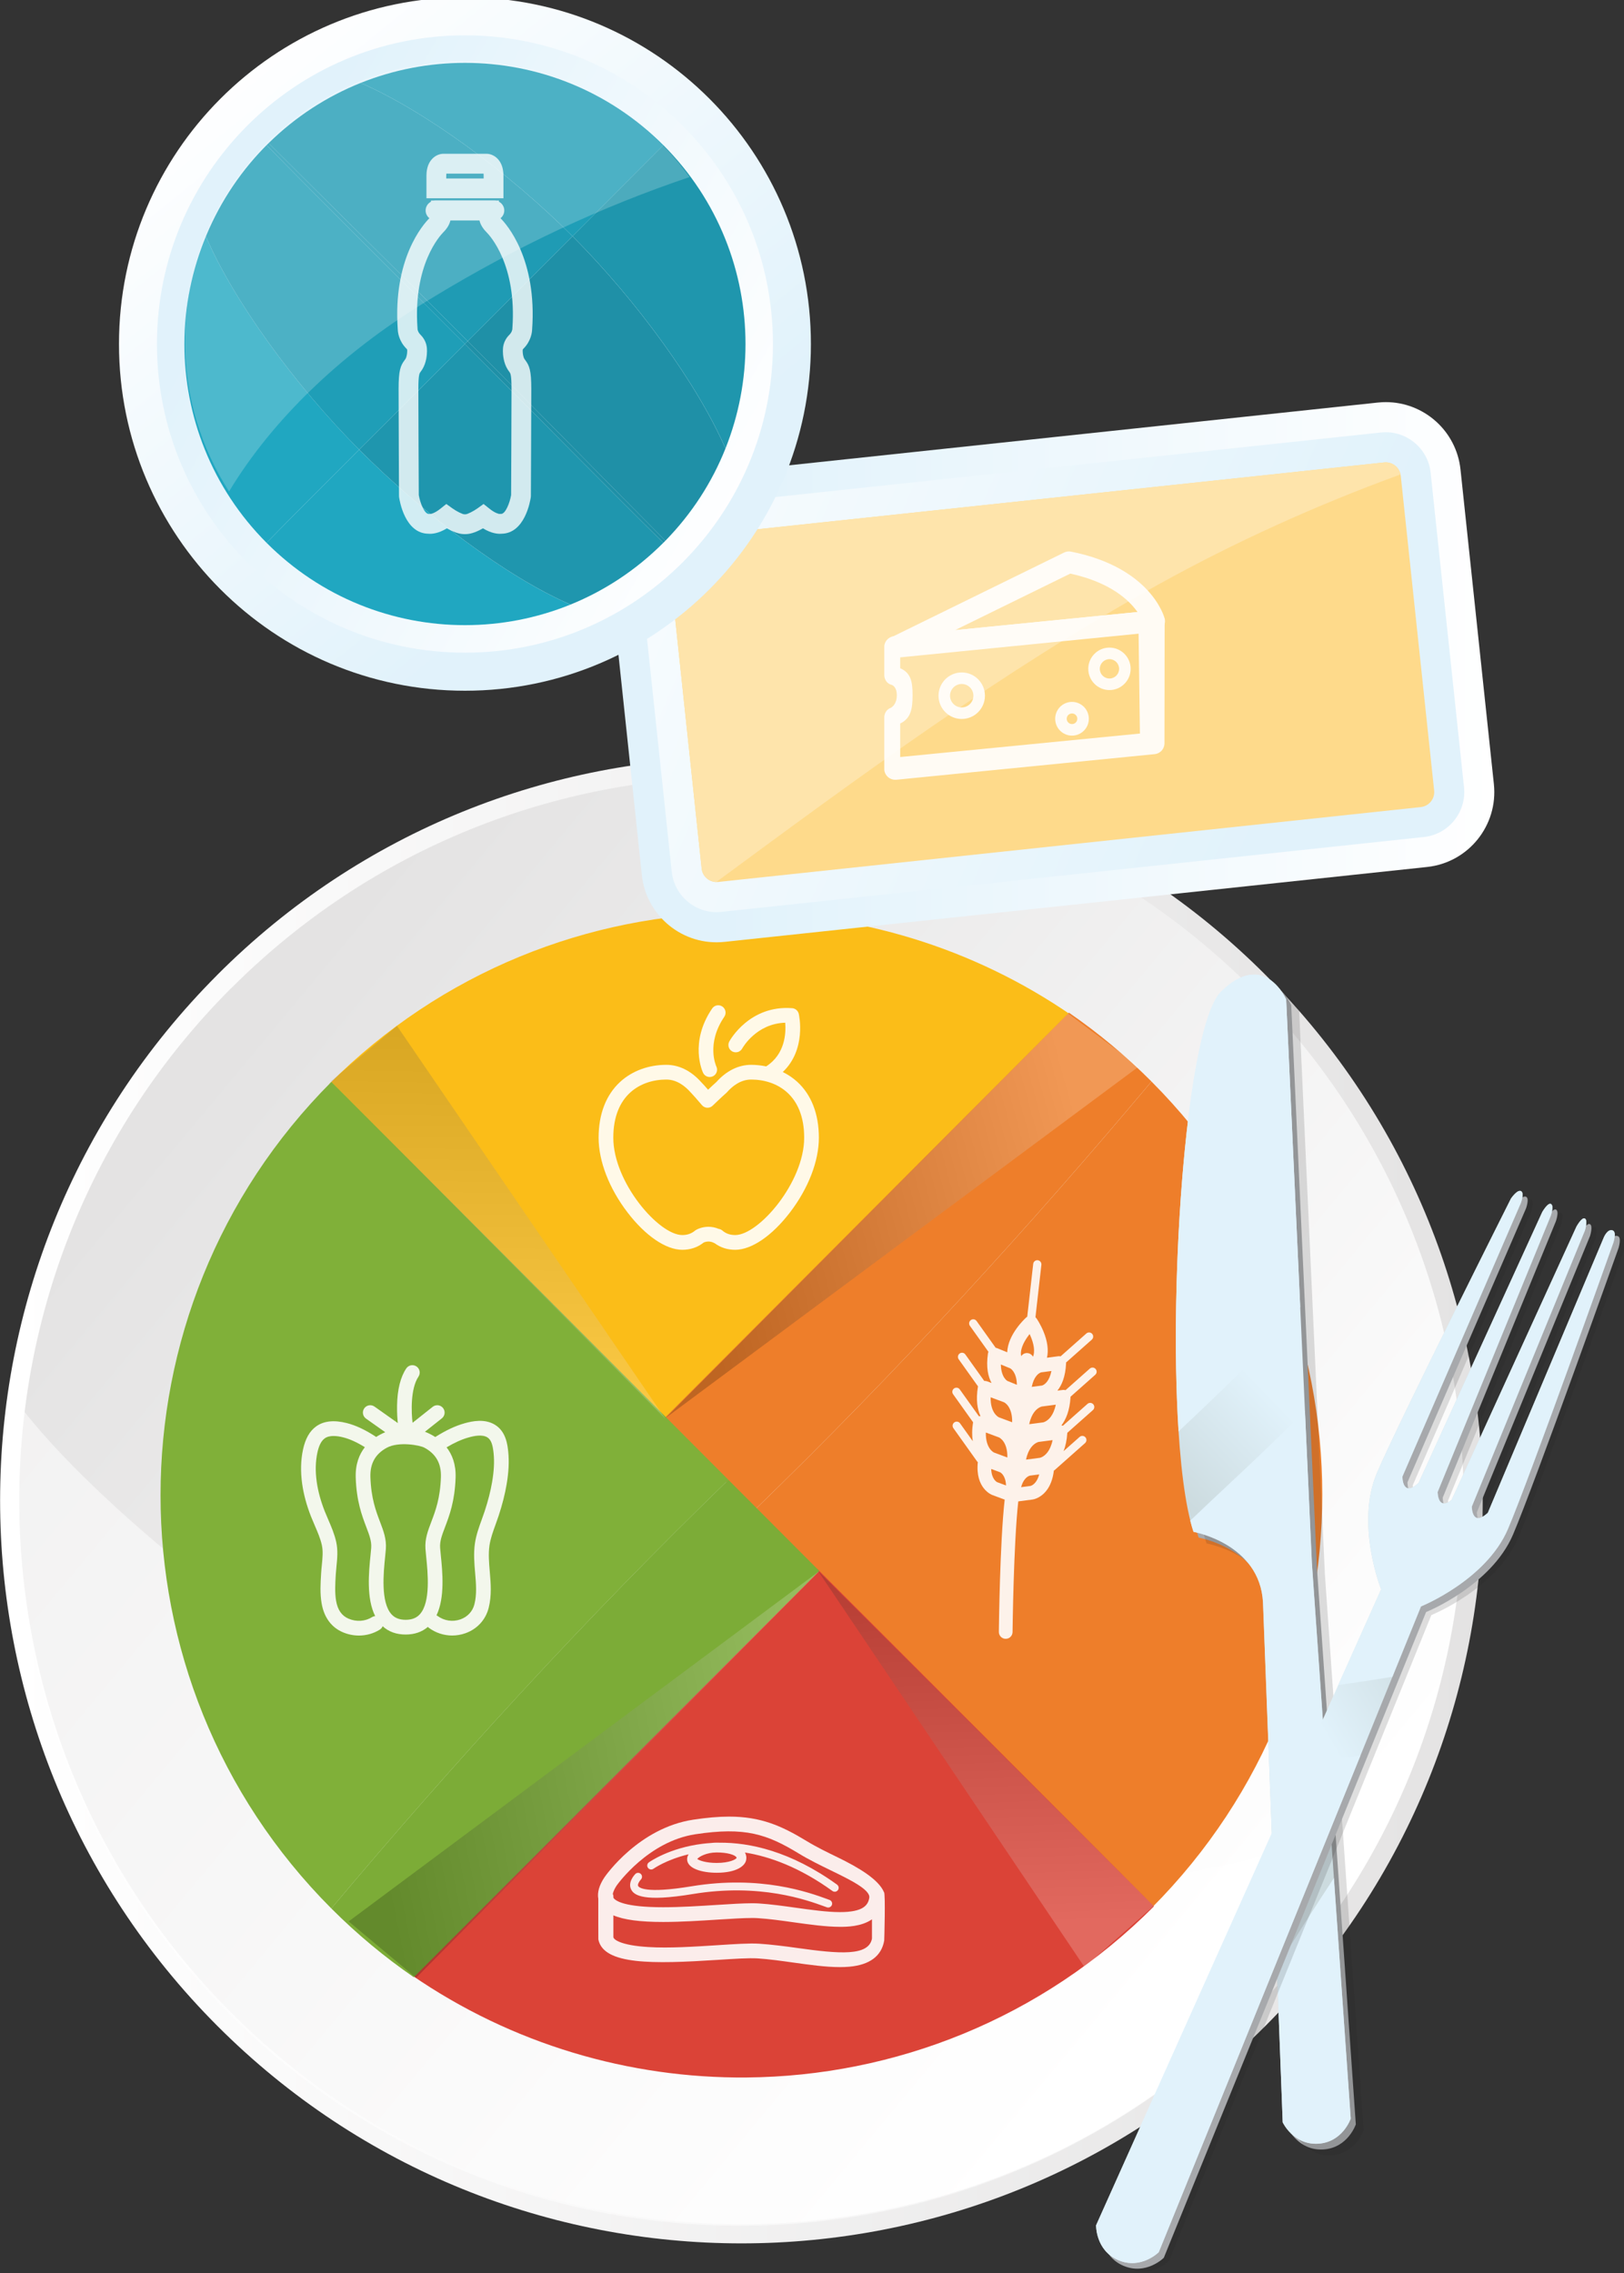
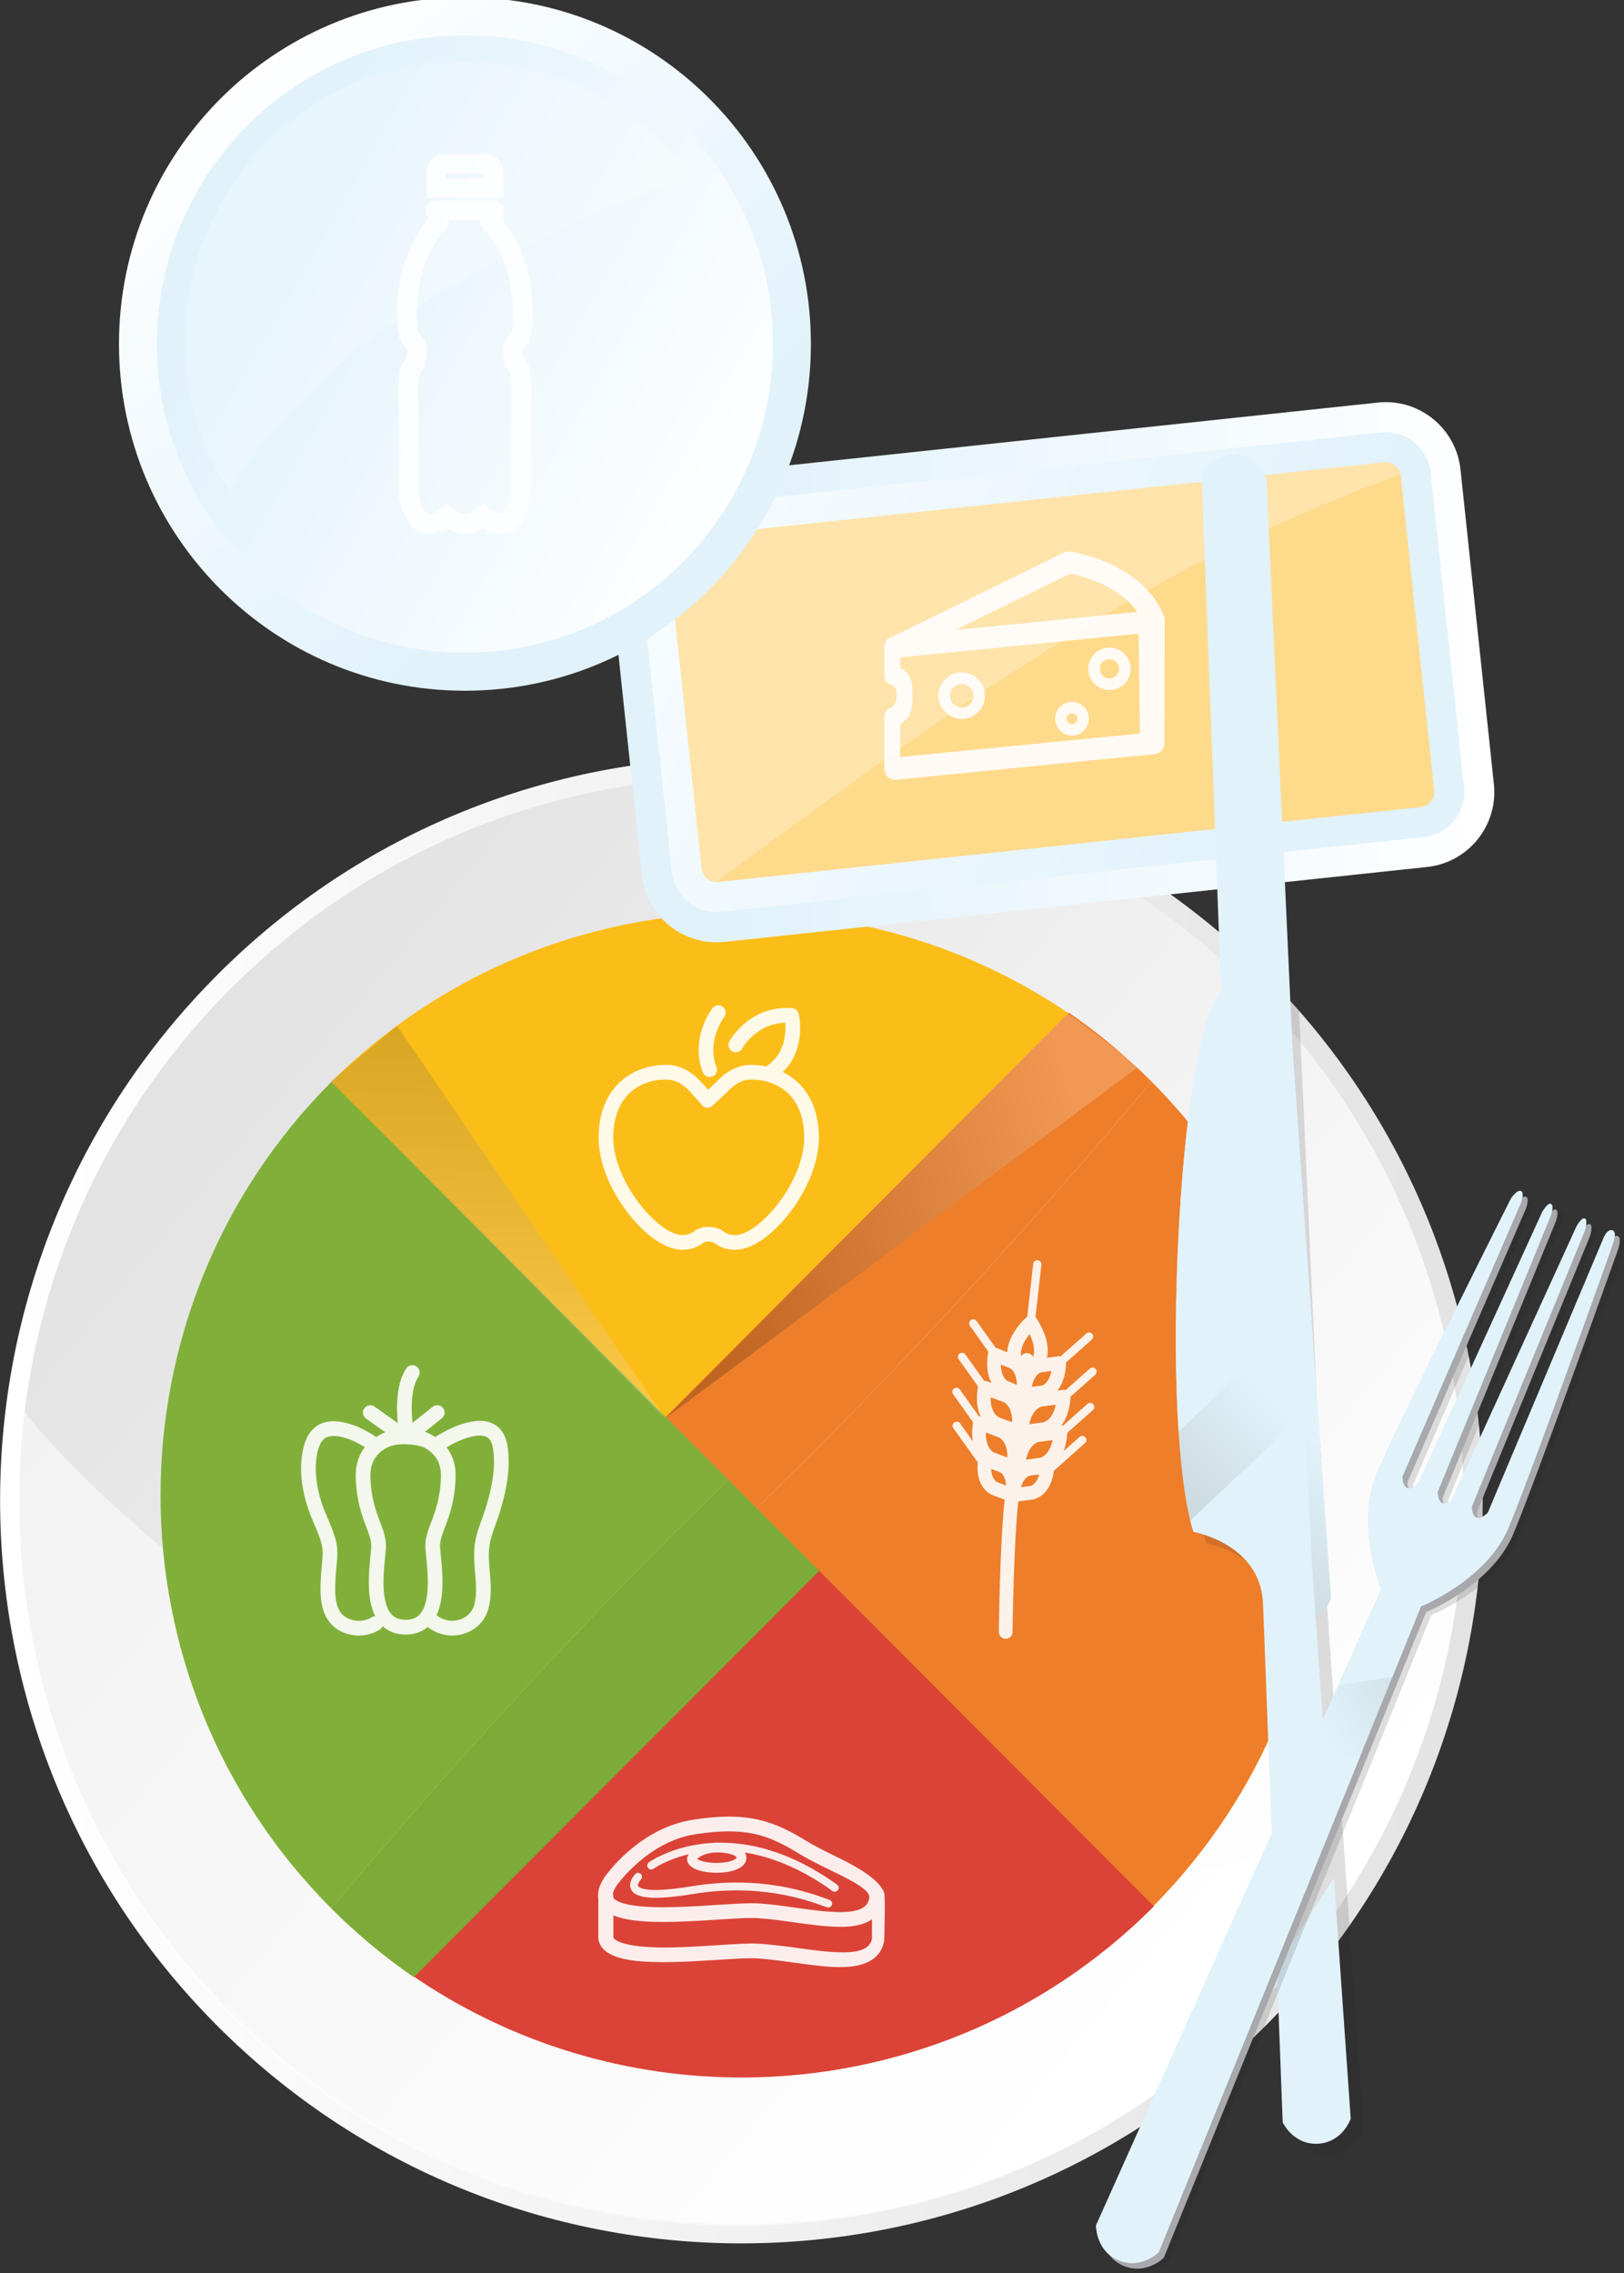
<svg xmlns="http://www.w3.org/2000/svg" width="609.27mm" height="852.51mm" version="1.1" viewBox="0 0 609.27 852.51">
  <rect x="0" y="0" width="609.27" height="852.51" fill="#333333" stroke="none" />
  <defs>
    <linearGradient id="linearGradient886" x2="1" gradientTransform="matrix(1575.7 0 0 -1575.7 162.68 3055.1)" gradientUnits="userSpaceOnUse">
      <stop stop-color="#fff" offset="0" />
      <stop stop-color="#e4e3e3" offset="1" />
    </linearGradient>
    <linearGradient id="linearGradient906" x2="1" gradientTransform="matrix(-1128.1 943.84 943.84 1128.1 1511.2 2586)" gradientUnits="userSpaceOnUse">
      <stop stop-color="#fff" offset="0" />
      <stop stop-color="#e4e3e3" offset="1" />
    </linearGradient>
    <clipPath id="clipPath916">
      <path d="m0 6877.2h3401.6v-6877.2h-3401.6z" />
    </clipPath>
    <clipPath id="clipPath924">
      <path d="m181.42 3150.4h1457.9v-865.98h-1457.9z" />
    </clipPath>
    <clipPath id="clipPath940">
      <path d="m945.33 3679.3c-156.82-1.359-313.22-61.964-432.88-181.85 119.32-119.55 238.64-239.11 357.96-358.66 143.63 143.91 287.28 287.83 430.91 431.74-105.29 72.515-227.99 108.78-350.67 108.79-1.785 0-3.549-0.01-5.334-0.022" />
    </clipPath>
    <clipPath id="clipPath956">
      <path d="m867.77 3141.5c172.86-173.2 345.72-346.39 518.6-519.59 121.05 121.28 181.55 280.26 181.53 439.21-0.019 158.9-60.534 317.8-181.53 439.03-27.434 27.492-56.829 51.833-87.688 73.086-143.63-143.92-287.28-287.83-430.91-431.74" />
    </clipPath>
    <clipPath id="clipPath974-5">
      <path d="m600.13 2550.7c106.77-73.544 231.42-109.81 355.82-108.77 156.88 1.317 313.36 61.928 433.06 181.86-119.33 119.54-238.64 239.1-357.97 358.65-143.64-143.91-287.27-287.82-430.91-431.74" />
    </clipPath>
    <clipPath id="clipPath990-5">
      <path d="m333.2 3060.6c0-158.93 60.514-317.87 181.54-439.13 27.429-27.479 56.824-51.829 87.683-73.096 143.64 143.92 287.27 287.84 430.91 431.75-172.86 173.2-345.73 346.4-518.59 519.6-121.03-121.26-181.54-280.19-181.54-439.12" />
    </clipPath>
    <clipPath id="clipPath1008">
      <path d="m0 6877.2h3401.6v-6877.2h-3401.6z" />
    </clipPath>
    <clipPath id="clipPath1016">
      <path d="m869.91 3572.3h503.07v-429.71h-503.07z" />
    </clipPath>
    <linearGradient id="linearGradient1026" x2="1" gradientTransform="matrix(421.98 115.26 115.26 -421.98 897.97 3306.7)" gradientUnits="userSpaceOnUse">
      <stop offset="0" />
      <stop stop-color="#fff" offset="1" />
    </linearGradient>
    <clipPath id="clipPath1048">
      <path d="m533.12 2980.5h500.92v-432.74h-500.92z" />
    </clipPath>
    <linearGradient id="linearGradient1058" x2="1" gradientTransform="matrix(485.8 100.34 100.34 -485.8 559.88 2710.5)" gradientUnits="userSpaceOnUse">
      <stop offset="0" />
      <stop stop-color="#fff" offset="1" />
    </linearGradient>
    <clipPath id="clipPath1080">
      <path d="m514.28 3559.2h355.39v-417.38h-355.39z" />
    </clipPath>
    <linearGradient id="linearGradient1090" x2="1" gradientTransform="matrix(-10.172 -591.62 -591.62 10.172 699.1 3735.1)" gradientUnits="userSpaceOnUse">
      <stop offset="0" />
      <stop stop-color="#fff" offset="1" />
    </linearGradient>
    <clipPath id="clipPath1112">
-       <path d="m1031.9 2980.3h356.8v-421.13h-356.8z" />
-     </clipPath>
+       </clipPath>
    <linearGradient id="linearGradient1124" x2="1" gradientTransform="matrix(16.789 -498.19 -498.19 -16.789 1202.5 3034.9)" gradientUnits="userSpaceOnUse">
      <stop offset="0" />
      <stop stop-color="#fff" offset=".868" />
      <stop stop-color="#fff" offset="1" />
    </linearGradient>
    <clipPath id="clipPath1146">
      <path d="m1174.7 3310.2h153.39v-402.24h-153.39z" />
    </clipPath>
    <clipPath id="clipPath1162">
      <path d="m798.15 2719.1h304.81v-159.89h-304.81z" />
    </clipPath>
    <clipPath id="clipPath1186">
      <path d="m482.56 3198.7h220.69v-287.27h-220.69z" />
    </clipPath>
    <clipPath id="clipPath1202">
      <path d="m798.77 3581.1h234.11v-259.72h-234.11z" />
    </clipPath>
    <linearGradient id="linearGradient1234" x2="1" gradientTransform="matrix(941.95 0 0 -941.95 808.82 3935)" gradientUnits="userSpaceOnUse">
      <stop stop-color="#e1f2fb" offset="0" />
      <stop stop-color="#e1f2fb" offset=".13" />
      <stop stop-color="#fff" offset="1" />
    </linearGradient>
    <linearGradient id="linearGradient1256" x2="1" gradientTransform="matrix(-1033.6 461.13 461.13 1033.6 1667.5 3762.1)" gradientUnits="userSpaceOnUse">
      <stop stop-color="#e1f2fb" offset="0" />
      <stop stop-color="#e1f2fb" offset=".13" />
      <stop stop-color="#fff" offset="1" />
    </linearGradient>
    <clipPath id="clipPath1266">
      <path d="m0 6877.2h3401.6v-6877.2h-3401.6z" />
    </clipPath>
    <clipPath id="clipPath1282">
      <path d="m1102.4 4063.3h298.4v-242.56h-298.4z" />
    </clipPath>
    <clipPath id="clipPath1318">
      <path d="m1426 3601.4h185.86v-1242.2h-185.86z" />
    </clipPath>
    <linearGradient id="linearGradient1346" x2="1" gradientTransform="matrix(146.73 142.15 142.15 -146.73 1460.5 2927.4)" gradientUnits="userSpaceOnUse">
      <stop stop-color="#ccdbdf" offset="0" />
      <stop stop-color="#ccdbdf" offset=".301" />
      <stop stop-color="#e1f2fb" offset="1" />
    </linearGradient>
    <clipPath id="clipPath1356-2">
      <path d="m0 6877.2h3401.6v-6877.2h-3401.6z" />
    </clipPath>
    <clipPath id="clipPath1376">
      <path d="m1338.5 3374.7h551.22v-1139.2h-551.22z" />
    </clipPath>
    <linearGradient id="linearGradient1408" x2="1" gradientTransform="matrix(-174.71 -103.03 -103.03 174.71 1743.2 2912.7)" gradientUnits="userSpaceOnUse">
      <stop stop-color="#ccdbdf" offset="0" />
      <stop stop-color="#ccdbdf" offset=".301" />
      <stop stop-color="#e1f2fb" offset="1" />
    </linearGradient>
    <clipPath id="clipPath1418">
      <path d="m0 6877.2h3401.6v-6877.2h-3401.6z" />
    </clipPath>
    <linearGradient id="linearGradient1446" x2="1" gradientTransform="matrix(-466.86 565.62 565.62 466.86 875.49 4018.7)" gradientUnits="userSpaceOnUse">
      <stop stop-color="#e1f2fb" offset="0" />
      <stop stop-color="#e1f2fb" offset=".13" />
      <stop stop-color="#fff" offset="1" />
    </linearGradient>
    <linearGradient id="linearGradient1468" x2="1" gradientTransform="matrix(610.11 -349.91 -349.91 -610.11 353.6 4457.6)" gradientUnits="userSpaceOnUse">
      <stop stop-color="#e1f2fb" offset="0" />
      <stop stop-color="#e1f2fb" offset=".13" />
      <stop stop-color="#fff" offset="1" />
    </linearGradient>
    <clipPath id="clipPath1478">
-       <path d="m448.11 4497.2c-56.955-55.903-89.564-133.57-89.564-213.47 0-76.454 29.114-152.92 87.334-211.25 58.214-58.336 134.52-87.494 210.84-87.494 76.321 0 152.63 29.158 210.85 87.494 0.74 0.744 1.477 1.494 2.214 2.243 56.735 58.045 85.113 133.52 85.113 209.01 0 76.458-29.118 152.92-87.327 211.25-58.218 58.334-134.53 87.497-210.85 87.497-75.33 0-150.68-28.431-208.61-85.281" />
-     </clipPath>
+       </clipPath>
    <clipPath id="clipPath1512">
      <path d="m0 6877.2h3401.6v-6877.2h-3401.6z" />
    </clipPath>
    <clipPath id="clipPath1520">
      <path d="m359.04 4584.2h536.44v-457.18h-536.44z" />
    </clipPath>
    <clipPath id="clipPath1536">
      <path d="m584.73 4485.8h143.98v-404.16h-143.98z" />
    </clipPath>
  </defs>
  <g transform="translate(295.03 346.67)">
    <g transform="matrix(.353 0 0 -.353 -352.42 1294.5)">
      <path d="m393.44 3613.3c-307.68-308.28-307.67-808.11 0-1116.4 307.68-308.28 806.54-308.28 1114.2 0 307.68 308.26 307.68 808.1 0 1116.4-153.84 154.13-355.48 231.2-557.12 231.2-201.64 0-403.28-77.063-557.11-231.19" fill="url(#linearGradient886)" />
      <path d="m407.83 3598.9c-299.74-300.31-299.73-787.25 0-1087.6 299.72-300.3 785.72-300.31 1085.5 0.012 299.72 300.29 299.72 787.24 0 1087.5-149.86 150.15-346.31 225.23-542.74 225.23-196.43 1e-3 -392.86-75.072-542.72-225.22" fill="url(#linearGradient906)" />
      <g clip-path="url(#clipPath916)">
        <g clip-path="url(#clipPath924)" opacity=".5">
          <g transform="translate(1382 2651.5)">
            <path d="m0 0c-56.986-9.785-114.34-18.314-172.29-18.435-125.08-0.271-249.35 27.082-366.22 70.689-117.81 43.962-230.02 101.51-334.49 171.63-82.82 55.569-163.7 116.17-236.44 184.57-29.998 28.211-59.203 58.063-85.012 90.415-28.731-227.74 44.13-465.88 218.66-640.75 299.73-300.3 785.74-300.31 1085.5 0 62.144 62.276 111.36 132.6 147.73 207.58-28.907-9.921-58.085-18.933-87.327-27.138-55.986-15.721-112.76-28.719-170.08-38.562" fill="#fff" />
          </g>
        </g>
      </g>
      <g clip-path="url(#clipPath940)">
        <g transform="scale(1,-1)">
          <path d="m512.45-3497.5c119.32 119.55 238.64 239.11 357.97 358.66 143.63-143.91 287.28-287.83 430.91-431.74-106.83-73.571-231.55-109.83-356-108.77-156.82 1.358-313.22 61.963-432.88 181.85z" fill="#fbbd18" />
        </g>
      </g>
      <g clip-path="url(#clipPath956)">
        <g transform="scale(1,-1)">
          <g fill="#ee7e2a">
            <path d="m867.77-3141.5c32.192 32.255 64.385 64.51 96.577 96.764 151.95-147.12 292.62-301.27 422.02-455.42-27.434-27.493-56.828-51.833-87.687-73.088-143.63 143.92-287.27 287.83-430.91 431.74z" />
            <path d="m964.35-3044.7c140.67 140.94 281.34 281.88 422.02 422.83 121.05-121.28 181.55-280.26 181.53-439.21-0.02-158.9-60.533-317.8-181.53-439.03-129.39 154.15-270.07 308.3-422.02 455.42z" />
          </g>
        </g>
      </g>
      <g clip-path="url(#clipPath974-5)">
        <g transform="scale(1,-1)">
          <path d="m1389-2623.8c-119.33-119.54-238.64-239.1-357.97-358.65-143.64 143.91-287.27 287.82-430.91 431.74 106.77 73.544 231.42 109.81 355.82 108.77 156.88-1.315 313.36-61.928 433.06-181.86z" fill="#db4337" />
        </g>
      </g>
      <g clip-path="url(#clipPath990-5)">
        <g transform="scale(1,-1)">
          <g>
            <path d="m1033.3-2980.2c-32.186-32.249-64.373-64.498-96.559-96.747-151.94 147.12-292.62 301.25-422.03 455.4 27.428 27.478 56.822 51.828 87.681 73.095 143.64-143.92 287.27-287.84 430.91-431.75z" fill="#7cac37" />
            <path d="m936.77-3076.9c-140.68-140.95-281.35-281.9-422.03-422.85-121.03 121.26-181.54 280.19-181.54 439.12s60.514 317.87 181.54 439.13c129.41-154.15 270.08-308.28 422.03-455.4z" fill="#80b039" />
          </g>
        </g>
      </g>
      <g clip-path="url(#clipPath1008)">
        <g clip-path="url(#clipPath1016)" opacity=".2">
          <path d="m869.91 3142.6 503.07 373.55-75.172 56.153z" fill="url(#linearGradient1026)" />
        </g>
        <g clip-path="url(#clipPath1048)" opacity=".2">
-           <path d="m604.78 2547.8 429.27 432.74-500.92-372.77z" fill="url(#linearGradient1058)" />
-         </g>
+           </g>
        <g clip-path="url(#clipPath1080)" opacity=".2">
          <path d="m514.28 3500.4 355.39-358.57-285.16 417.38z" fill="url(#linearGradient1090)" />
        </g>
        <g clip-path="url(#clipPath1112)" opacity=".2">
          <path d="m1315.2 2559.2 73.482 64.929-356.81 356.2z" fill="url(#linearGradient1124)" />
        </g>
        <g clip-path="url(#clipPath1146)" opacity=".9">
          <g transform="translate(1273.2 3138.7)">
            <path d="m0 0c-1.054-0.509-1.818-0.694-1.998-0.729l-14.781-1.929c2.484 11.936 7.998 16.409 11.468 18.072 1.065 0.509 1.823 0.695 2.004 0.73l14.766 1.922c-2.488-11.935-7.992-16.405-11.459-18.066m-3.39-37.628c-1.055-0.509-1.821-0.697-2.003-0.733l-14.769-1.923c2.48 11.936 7.99 16.407 11.459 18.07 1.057 0.512 1.81 0.692 2 0.727l14.771 1.925c-2.49-11.937-7.996-16.406-11.458-18.066m-10.819-30.168c-0.65-0.305-1.12-0.441-1.272-0.483l-9.914-1.289c2.155 8.028 6.127 10.861 8.065 11.794 0.648 0.31 1.127 0.44 1.276 0.475l9.915 1.287c-2.154-8.028-6.132-10.856-8.07-11.784m-2.146 160.91c3.005-6.368 6.068-15.309 4.125-22.588-0.141-0.525-0.377-1-0.568-1.501-1.107 2.094-3.186 3.613-5.72 3.868-2.784 0.275-5.332-1.077-6.773-3.258-0.119 0.556-0.252 1.112-0.298 1.693-0.545 7.396 4.454 15.766 9.234 21.786m11.261-41.089c0.541 0.25 0.91 0.366 1.042 0.405l10.878 1.434c-2.15-10.547-6.784-13.98-9-15.04-0.525-0.25-0.902-0.365-1.042-0.406l-10.878-1.425c2.153 10.54 6.791 13.974 9 15.032m-34.798-8.742c-0.088 0.034-6.737 3.485-7.03 17.475l9.861-4.023c0.731-0.386 6.915-4.074 7.192-17.538zm-8.983-38.687c-0.799 0.36-9.211 4.621-8.912 21.334l14.096-5.235c0.105-0.032 9.115-3.945 8.785-21.289zm-5.232-37.391c-0.106 0.034-9.115 3.943-8.78 21.29l13.973-5.188c0.801-0.366 9.218-4.625 8.908-21.332zm3.281-31.468c-0.664 0.326-5.978 3.267-6.367 14.058l9.394-3.494c0.65-0.32 5.973-3.26 6.377-14.049zm98.434 120.66-25.784-22.88c-0.941 0.262-1.914 0.365-2.898 0.234l-5.762-0.753c4.502 5.556 8.547 14.508 9.236 28.968 0.026 0.31-0.033 0.608-0.05 0.913l27.381 24.292c1.816 1.601 1.982 4.37 0.378 6.18-1.595 1.805-4.349 1.985-6.17 0.373l-27.382-24.295c-0.774 0.157-1.571 0.233-2.377 0.127l-12.088-1.603c1.817 8.111 0.578 17.526-3.787 28.034-3.227 7.776-7.069 13.381-7.221 13.61-0.351 0.515-0.787 0.958-1.24 1.365l6.306 55.735c0.272 2.403-1.461 4.565-3.851 4.841-2.402 0.272-4.563-1.455-4.83-3.858l-6.348-56.109c-0.326-0.202-0.641-0.411-0.928-0.671-2.113-1.914-19.617-18.333-20.361-37.144l-10.545 4.301c-0.549 0.228-1.129 0.368-1.711 0.452l-20.297 28.468c-1.405 1.958-4.125 2.424-6.093 1.012-1.963-1.408-2.42-4.134-1.016-6.109l19.734-27.661c-0.254-0.59-0.459-1.199-0.556-1.854-2.18-14.804 0.302-24.723 3.848-31.248l-4.76 1.774c-0.985 0.359-2.018 0.491-3.027 0.426l-20.056 28.104c-1.394 1.971-4.116 2.429-6.08 1.018-1.974-1.408-2.416-4.143-1.021-6.11l20.553-28.813c-0.018-0.091-0.068-0.172-0.073-0.26-2.396-14.303-0.516-24.374 2.731-31.405-0.581 0.051-1.152 0.035-1.717-0.056l-20.337 28.519c-1.397 1.958-4.124 2.416-6.088 1.01-1.969-1.404-2.424-4.138-1.02-6.107l21.273-29.826c-1.291-7.95-1.217-14.541-0.36-20.07l-13.503 18.928c-1.402 1.968-4.121 2.43-6.081 1.014-1.969-1.408-2.423-4.138-1.025-6.105l25.11-35.22c0.256-0.348 0.568-0.602 0.887-0.852-2.92-27.756 14.562-34.675 15.345-34.964l13.201-4.903c-5.111-44.966-6.164-136.48-6.201-140.53-0.043-4.027 3.175-7.33 7.198-7.368 1.154-0.017 2.244 0.234 3.209 0.701 2.426 1.172 4.107 3.633 4.15 6.513 0.01 0.977 1.081 94.437 6.088 138.8l15 1.95c0.576 0.075 2.707 0.432 5.484 1.754 5.647 2.71 15.084 10.028 17.33 28.99 0.282 0.156 0.559 0.33 0.813 0.55l32.347 28.683c1.803 1.607 1.978 4.368 0.383 6.182-1.611 1.811-4.347 1.984-6.168 0.378l-17.043-15.123c2.004 5.172 3.482 11.575 3.977 19.51l27.205 24.14c1.81 1.6 1.971 4.366 0.367 6.171-1.591 1.815-4.349 1.992-6.164 0.382l-26.14-23.199c-0.497 0.188-1.001 0.315-1.53 0.382 4.694 6.109 8.801 15.513 9.676 29.999 8e-3 0.144-0.027 0.289-0.027 0.433l26.304 23.332c1.807 1.602 1.977 4.367 0.371 6.176-1.591 1.811-4.349 1.98-6.169 0.374" fill="#fff" />
          </g>
        </g>
        <g clip-path="url(#clipPath1162)" opacity=".9">
          <g transform="translate(1089.3 2589.5)">
            <path d="m0 0c-3.529-18.892-34.818-16.204-79.339-9.963-13.134 1.85-28.21 3.749-40.751 4.553-9.97 0.637-25.494-0.399-44.054-1.583-24.524-1.57-51.303-3.341-73.782-1.96-28.989 1.771-36.889 8.012-36.889 10.616v23.052c11.182-4.799 28.395-7.037 52.838-7.037 19.065 8e-3 39.775 1.324 58.045 2.494 14.627 0.931 27.242 1.737 36.483 1.737 2.35 0 4.418-0.051 6.128-0.169 11.925-0.755 25.223-2.612 38.081-4.418 16.926-2.365 34.431-4.815 49.286-4.815 6.767 0 22.52 0.049 33.954 7.961zm-271.3 56.442c1.047 1.485 33.452 46.794 83.6 54.425 52.74 8.022 76.062 0.17 110.03-20.527 11.156-6.781 23.045-12.565 34.548-18.152 19.53-9.503 41.685-20.283 40.264-28.827-1.246-7.514-5.927-15.202-31.096-15.202-13.769 0-30.727 2.364-47.124 4.661-13.142 1.85-26.737 3.74-39.256 4.545-2.066 0.129-4.393 0.196-7.115 0.196-9.732 0-22.586-0.822-37.475-1.764-18.042-1.161-38.488-2.467-57.053-2.467-40.918 0-50.541 6.673-52.796 10.005 0.033 1.654-0.049 3.034-0.666 3.958 0.472 3.145 2.577 6.817 4.138 9.149m235 29.829c-11.175 5.434-22.722 11.04-33.261 17.458-26.922 16.397-49.015 25.884-82.266 25.884-11.23 0-23.735-1.067-38.217-3.282-57.528-8.747-92.665-58.899-94.19-61.103-5.672-8.472-7.854-16.146-6.613-22.935-8e-3 -13.338-0.026-42.75 0.05-43.159 5.469-27.299 58.24-26.13 126.65-21.745 18.027 1.16 33.585 2.142 42.572 1.576 11.937-0.764 25.228-2.629 38.086-4.426 16.908-2.374 34.282-4.816 49.234-4.816 3.358 0 7.089 0.127 10.166 0.408 21.533 1.915 34.343 11.293 37.108 27.877 0.072 0.432 1.48 50.101-0.217 51.228-5.598 13.531-26.904 26.241-49.099 37.035" fill="#fff" />
          </g>
          <g transform="translate(1044.2 2630.6)">
            <path d="m0 0-2.211 0.814c-19.393 7.071-70.897 25.844-144.64 13.643-49.371-8.166-55.765-1.146-56.55 0.347-0.918 1.755 1.455 5.358 2.931 6.883 1.602 1.655 1.569 4.29-0.068 5.895-1.654 1.609-4.287 1.591-5.902-0.06-0.856-0.883-8.34-8.876-4.35-16.559 3.188-6.148 13.426-13.321 65.295-4.741 71.603 11.846 121.61-6.393 140.44-13.26l2.235-0.814c0.471-0.161 0.944-0.246 1.414-0.246 1.705 0 3.311 1.06 3.922 2.764 0.767 2.164-0.339 4.555-2.51 5.334" fill="#fff" />
          </g>
          <g transform="translate(924.24 2669.9)">
            <path d="m0 0c-11.242 0-18.476 2.543-20.642 4.231 1.999 2.468 9.939 6.903 20.642 6.903 11.59 0 18.908-2.519 20.803-4.859 0.316-0.39 0.403-0.652 0.336-1.102-0.89-1.401-7.493-5.173-21.139-5.173m2.99 21.51c-1.056 0.037-2.073 0.052-2.99 0.052-2.059 0-4.096-0.136-6.087-0.38-3.206-0.212-6.27-0.501-9.183-0.867-35.191-4.424-55.9-19.094-56.769-19.713-1.869-1.339-2.294-3.95-0.949-5.826 1.343-1.873 3.946-2.296 5.816-0.956 0.157 0.118 13.764 9.723 37.343 15.356-1.015-1.663-1.593-3.402-1.593-5.181 0-9.972 15.785-14.432 31.422-14.432 21.1 0 30.058 7.215 31.316 13.387 0.59 2.894 0.133 5.656-1.25 8.107 26.385-4.248 58.045-15.686 93.004-40.885 0.732-0.533 1.586-0.78 2.425-0.789 1.296 0 2.571 0.603 3.388 1.74 1.342 1.873 0.922 4.485-0.947 5.832-49.622 35.764-93.139 44.809-124.95 44.555" fill="#fff" />
          </g>
        </g>
        <g clip-path="url(#clipPath1186)" opacity=".9">
          <g transform="translate(685.59 3074.6)">
            <path d="m0 0c-1.678-9.805-4.277-19.979-7.935-31.104-0.937-2.845-1.967-5.689-3.057-8.7-2.969-8.182-6.028-16.642-7.305-25.589-1.5-10.632-0.607-21.078 0.252-31.179 1.004-11.68 1.938-22.72-0.76-33.329-1.898-7.51-7.292-13.337-14.775-16.005-8.299-2.941-17.434-1.576-24.443 3.66-0.335 0.258-0.698 0.443-1.059 0.636 9.068 18.945 6.338 46.348 4.562 63.822-0.311 3.102-0.585 5.79-0.725 7.881-0.489 7.024 1.891 13.29 5.19 21.965 4.655 12.268 10.445 27.53 11.258 52.718 0.457 14.152-3.7 24.504-9.581 32.078 8.568 5.081 16.042 8.445 23.249 10.469 5.943 1.675 14.482 3.51 20.018 0.17 4.39-2.659 5.859-8.695 6.715-16.948 0.92-8.916 0.394-18.908-1.604-30.545m-70.838-70.979c0.162-2.359 0.449-5.147 0.777-8.395 1.707-16.851 4.895-48.218-6.709-61.089-3.58-3.975-8.523-5.908-15.107-5.918l-0.014-7.822v7.822c-6.566 0-11.498 1.934-15.078 5.906-11.605 12.87-8.416 44.254-6.713 61.116 0.33 3.241 0.617 6.031 0.777 8.38 0.716 10.446-2.474 18.865-6.177 28.602-4.459 11.76-9.522 25.084-10.249 47.659-0.468 14.402 5.268 24.628 17.55 31.214 12.482 6.69 34.67 2.774 39.82 0 12.272-6.596 18.018-16.812 17.551-31.214-0.725-22.575-5.787-35.903-10.25-47.659-3.694-9.737-6.899-18.156-6.178-28.602m-56.781-72.57c-7.283-4.554-16.563-5.18-24.834-1.678-7.326 3.086-11.695 9.309-13.356 19.035-1.489 8.754-0.914 18.27-0.363 27.47l0.064 1.026c0.156 2.591 0.419 5.206 0.692 7.979 0.84 8.411 1.706 17.114-0.273 26.085-1.866 8.432-5.247 16.267-8.513 23.833-1.304 3.028-2.543 5.898-3.688 8.772-4.225 10.74-7.087 21.239-8.491 31.183-1.572 11.143-1.344 21.604 0.692 31.075 1.619 7.559 4.162 12.501 7.753 15.124 5.11 3.741 13.442 2.685 19.54 1.138 7.205-1.823 14.628-5.189 23.154-10.474-5.944-7.59-10.156-17.99-9.707-32.243 0.818-25.188 6.613-40.45 11.266-52.718 3.3-8.675 5.67-14.941 5.193-21.965-0.147-2.091-0.418-4.765-0.727-7.863-1.803-17.731-4.609-45.692 4.946-64.659-1.157-0.114-2.301-0.458-3.348-1.12m130.56 204.45c-10.716 6.466-23.56 3.953-32.295 1.494-9.711-2.735-19.593-7.369-31.066-14.572-1.568 1.027-3.135 1.934-4.679 2.74-2.112 1.119-4.216 2.047-6.282 2.858l17.947 14.216c3.384 2.681 3.955 7.606 1.282 10.999-2.672 3.39-7.588 3.958-10.968 1.288l-21.411-16.965c-1.339 10.547-2.424 36.102 6.253 48.997 2.403 3.58 1.462 8.444-2.113 10.86-3.582 2.418-8.441 1.464-10.84-2.11-6.162-9.157-9.455-22.392-9.784-39.349-0.157-7.954 0.392-14.802 0.805-18.712l-24.79 17.53c-3.527 2.497-8.402 1.647-10.887-1.884-2.49-3.526-1.654-8.41 1.873-10.899l20.434-14.46c-1.672-0.691-3.366-1.471-5.063-2.369-1.535-0.802-3.095-1.705-4.654-2.722-0.254 0.212-0.492 0.436-0.777 0.627-11.154 7.24-20.844 11.757-30.492 14.202-13.584 3.442-24.547 2.208-32.575-3.663-6.838-4.993-11.352-12.997-13.822-24.474-2.424-11.29-2.722-23.592-0.885-36.572 1.573-11.16 4.744-22.852 9.424-34.732 1.238-3.121 2.58-6.237 3.879-9.246 3.116-7.209 6.059-14.025 7.602-20.995 1.437-6.528 0.734-13.633-0.018-21.158-0.279-2.796-0.568-5.694-0.741-8.585l-0.056-1.022c-0.613-10.084-1.246-20.532 0.553-31.052 2.558-14.982 10.396-25.64 22.678-30.829 5.488-2.316 11.279-3.459 17.012-3.459 7.798 0 15.488 2.12 22.159 6.295 1.426 0.885 2.449 2.167 3.054 3.599 6.355-5.834 14.533-8.809 24.409-8.809h0.024c9.451 8e-3 17.35 2.739 23.582 8.084 0.288-0.293 0.586-0.596 0.924-0.843 7.312-5.46 16.063-8.293 24.935-8.293 4.723 0 9.479 0.803 14.068 2.435 12.479 4.424 21.493 14.235 24.702 26.893 3.344 13.176 2.242 26.049 1.182 38.511-0.823 9.657-1.61 18.779-0.348 27.66 1.04 7.331 3.82 15.014 6.511 22.435 1.086 2.989 2.206 6.081 3.215 9.145 3.909 11.87 6.681 22.783 8.497 33.356 2.236 13.065 2.804 24.444 1.745 34.795-0.726 6.989-2.214 21.524-14.203 28.755" fill="#fff" />
          </g>
        </g>
        <g clip-path="url(#clipPath1202)" opacity=".9">
          <g transform="translate(943.96 3337)">
            <path d="m0 0c-5.428 0-9.887 1.56-13.643 4.789-1.144 0.985-2.548 1.604-4.014 1.807-3.482 1.458-7.1 2.196-10.806 2.196-7.334 0-12.519-2.941-13.49-3.535-0.322-0.194-0.627-0.416-0.918-0.658-3.721-3.098-8.105-4.599-13.402-4.599-24.842 0-73.29 55.85-73.29 103.46 0 45.533 29.132 61.754 56.391 61.754 11.328 0 20.147-7.266 25.539-13.362 0.21-0.237 0.402-0.433 0.639-0.65 1.174-1.09 6.961-7.707 11.654-13.205 1.402-1.645 3.416-2.637 5.574-2.734 2.175-0.097 4.254 0.691 5.799 2.192 0.1 0.093 9.387 9.109 14.523 13.587 0.26 0.224 0.499 0.463 0.729 0.724 5.408 6.13 14.238 13.448 25.604 13.448 27.277 0 56.409-16.221 56.409-61.754 0-47.612-48.452-103.46-73.298-103.46m50.566 173.23c25.27 24.02 17.372 60.088 16.983 61.78-0.768 3.336-3.608 5.786-7.012 6.049-45.111 3.467-65.957-33.772-66.816-35.361-2.061-3.785-0.678-8.511 3.091-10.594 3.77-2.077 8.517-0.695 10.61 3.07 0.636 1.152 15.098 26.551 45.721 27.431 0.904-10.704 0.072-33.417-20.26-46.398-5.159 1.056-10.5 1.661-15.994 1.661-13.457 0-26.234-6.342-36.975-18.347-2.584-2.277-5.92-5.392-8.772-8.089-2.833 3.253-5.804 6.592-7.322 8.062-10.738 12.025-23.527 18.374-36.992 18.374-18.787 0-36.142-6.349-48.846-17.882-15.162-13.743-23.167-34.322-23.171-59.523 0-24.924 11.173-53.846 30.664-79.337 19.037-24.909 40.81-39.781 58.252-39.781 8.672 0 16.316 2.582 22.739 7.69 0.734 0.344 2.629 1.099 5.071 1.099 2.008 0 4.001-0.509 5.942-1.517 0.251-0.137 0.507-0.254 0.771-0.358 6.195-4.589 13.5-6.914 21.75-6.914 17.436 0 39.209 14.872 58.255 39.781 19.489 25.5 30.661 54.417 30.661 79.337 0 25.201-8.017 45.78-23.173 59.531-4.514 4.096-9.637 7.5-15.177 10.236" fill="#fff" />
          </g>
          <g transform="translate(930.3 3579.8)">
            <path d="m0 0c-3.561 2.428-8.413 1.517-10.848-2.062-24.596-36.186-10.267-67.065-9.639-68.372 1.343-2.806 4.145-4.45 7.071-4.45 1.127 0 2.281 0.245 3.361 0.762 3.888 1.875 5.539 6.528 3.666 10.419-0.453 0.986-10.895 24.372 8.45 52.824 2.425 3.577 1.505 8.443-2.061 10.879" fill="#fff" />
          </g>
        </g>
      </g>
      <path d="m1626.9 4221.5-746.69-79.568c-43.872-4.674-75.654-44.093-70.987-88.051l35.486-334.26c4.655-43.965 44.008-75.8 87.874-71.132l746.7 79.575c43.864 4.672 75.65 44.091 70.979 88.052l-35.478 334.26c-4.365 41.076-39.018 71.577-79.342 71.58-2.826 0-5.674-0.149-8.547-0.455" fill="url(#linearGradient1234)" />
      <path d="m1630.3 4189.7-746.69-79.571c-26.275-2.791-45.381-26.496-42.585-52.827l35.476-334.28c2.793-26.331 26.454-45.47 52.731-42.674l746.69 79.566c26.274 2.803 45.388 26.503 42.596 52.838l-35.484 334.26c-2.615 24.615-23.46 42.952-47.635 42.953-1.685 0-3.386-0.089-5.099-0.272" fill="url(#linearGradient1256)" />
      <g clip-path="url(#clipPath1266)">
        <g transform="translate(1651.3 4143.6)">
          <path d="m0 0c-0.934 8.774-8.824 15.152-17.584 14.226l-746.69-79.565c-8.752-0.939-15.129-8.832-14.199-17.613l35.481-334.27c0.934-8.777 8.82-15.156 17.579-14.228l746.69 79.566c8.762 0.937 15.129 8.826 14.198 17.611z" fill="#feda8b" />
        </g>
        <g transform="translate(1633.7 4157.9)">
          <path d="m0 0-746.69-79.564c-8.752-0.94-15.129-8.832-14.199-17.614l35.481-334.27c0.866-8.149 7.735-14.153 15.722-14.24 151.92 112.03 304.86 224.75 470.21 316.28 82.369 45.599 168.36 84.368 256.75 116.64-1.614 8.002-9.02 13.645-17.28 12.768" fill="#fee4ab" />
        </g>
        <g clip-path="url(#clipPath1282)" opacity=".9">
          <g transform="translate(1119.3 3844.9)">
            <path d="m0 0v35.583c11.301 5.483 13.15 15.289 13.15 30.143 0 14.584-1.849 23.65-13.15 28.61v12.173l253.35 24.949 1.416-106.51zm268.39 155.62-274.84-27.223c-5.878-0.586-10.506-5.54-10.506-11.456v-29.388c0-5.363 2.99-9.8 8.172-10.996 1.418-0.624 5.212-3.002 5.212-10.826 0-9.369-5.019-12.702-6.388-13.447-4.484-1.667-6.996-5.716-6.996-10.539v-54.448c0-3.244 1.523-6.345 3.927-8.533 2.12-1.917 5.018-2.974 7.856-2.974 0.389 0 0.754 0.019 1.129 0.057l274.56 27.219c5.871 0.585 10.339 5.529 10.353 11.445l0.197 129.63c0 3.255-1.396 6.354-3.799 8.548-2.406 2.189-5.645 3.25-8.882 2.928" fill="#fff" />
          </g>
          <g transform="translate(1177.6 3979.7)">
            <path d="m0 0 122.47 60.058c42.598-9.272 62.511-28.131 71.412-40.794zm123.19 83.418c-2.46 0.487-5.019 0.148-7.28-0.961l-183.31-89.882c-4.99-2.451-7.515-8.127-5.993-13.485 1.407-4.989 5.958-8.365 11.037-8.365 0.375 0 0.761 0.021 1.136 0.053l274 27.232c3.336 0.33 6.364 2.1 8.28 4.86 1.925 2.759 2.543 6.225 1.707 9.479-0.573 2.208-14.973 54.294-99.576 71.069" fill="#fff" />
          </g>
          <g transform="translate(1184.7 3897.6)">
            <path d="m0 0c-6.849 0-12.421 5.581-12.421 12.442s5.572 12.446 12.421 12.446c6.846 0 12.418-5.585 12.418-12.446s-5.572-12.442-12.418-12.442m0 37.163c-13.601 0-24.671-11.09-24.671-24.721 0-13.632 11.07-24.722 24.671-24.722 13.605 0 24.67 11.09 24.67 24.722 0 13.631-11.065 24.721-24.67 24.721" fill="#fff" />
          </g>
          <g transform="translate(1301.9 3879.9)">
            <path d="m0 0c-3.109 0-5.629 2.533-5.629 5.639 0 3.118 2.52 5.645 5.629 5.645 3.106 0 5.635-2.527 5.635-5.645 0-3.106-2.529-5.639-5.635-5.639m0 23.562c-9.861 0-17.883-8.041-17.883-17.923 0-9.88 8.022-17.914 17.883-17.914 9.871 0 17.882 8.034 17.882 17.914 0 9.882-8.011 17.923-17.882 17.923" fill="#fff" />
          </g>
          <g transform="translate(1341.7 3928.3)">
            <path d="m0 0c-5.657 0-10.26 4.613-10.26 10.292 0 5.661 4.603 10.273 10.26 10.273 5.665 0 10.268-4.612 10.268-10.273 0-5.679-4.603-10.292-10.268-10.292m0 32.849c-12.413 0-22.51-10.127-22.51-22.557 0-12.438 10.097-22.567 22.51-22.567 12.418 0 22.521 10.129 22.521 22.567 0 12.43-10.103 22.557-22.521 22.557" fill="#fff" />
          </g>
        </g>
        <g transform="translate(1534.9 3581.2)">
-           <path d="m0 0s-23.095 53.353-69.089 8.359c-46.006-44.983-65.561-464.74-29.339-574.01 0 0 70.468-12.331 73.875-74.85l20.908-552.53s11.203-24.141 37.494-22.702c26.275 1.423 34.788 26.648 34.788 26.648l-41.268 590.57z" fill="#a7a9ac" />
-         </g>
+           </g>
        <g clip-path="url(#clipPath1318)" opacity=".15">
          <g transform="translate(1543.3 3575)">
            <path d="m0 0s-23.095 53.354-69.089 8.367c-46.017-44.995-65.57-464.75-29.334-574.02 0 0 70.454-12.335 73.863-74.85l20.912-552.52s11.205-24.149 37.478-22.727c26.296 1.438 34.801 26.673 34.801 26.673l-41.27 590.56z" fill="#231f20" />
          </g>
        </g>
      </g>
-       <path d="m1460.4 3595.7c-45.994-44.986-65.551-464.74-29.325-574 0 0 70.467-12.337 73.872-74.856l20.903-552.53s11.206-24.149 37.482-22.71c26.286 1.431 34.811 26.656 34.811 26.656l-41.283 590.57-27.358 598.51s-11.426 26.396-34.214 26.399c-9.611 0-21.238-4.691-34.888-18.037" fill="url(#linearGradient1346)" />
+       <path d="m1460.4 3595.7c-45.994-44.986-65.551-464.74-29.325-574 0 0 70.467-12.337 73.872-74.856s11.206-24.149 37.482-22.71c26.286 1.431 34.811 26.656 34.811 26.656l-41.283 590.57-27.358 598.51s-11.426 26.396-34.214 26.399c-9.611 0-21.238-4.691-34.888-18.037" fill="url(#linearGradient1346)" />
      <g clip-path="url(#clipPath1356-2)">
        <g transform="translate(1460.4 3595.7)">
          <path d="m0 0c-36.108-35.323-55.927-301.68-45.241-467.38 15.588 14.703 31.128 29.456 46.529 44.373 28.849 27.954 56.95 56.892 82.752 87.805l-14.938 326.84s-23.086 53.353-69.102 8.361" fill="#e1f2fb" />
        </g>
        <g transform="translate(1549.4 3150.5)">
          <path d="m0 0c-24.999-25.636-50.979-50.343-77.072-74.698-14.998-14.018-29.918-28.09-44.757-42.231 1.079-4.298 2.227-8.297 3.429-11.922 0 0 70.467-12.336 73.872-74.855l9.54-252.11c18.703 28.376 37.748 56.534 57.026 84.528l-14.653 209.56z" fill="#e1f2fb" />
        </g>
        <g transform="translate(1519.6 2558.6)">
          <path d="m0 0 6.222-164.32s11.206-24.151 37.482-22.711c26.287 1.43 34.811 26.655 34.811 26.655l-17.871 255.6c-20.664-31.431-40.936-63.141-60.644-95.232" fill="#e1f2fb" />
        </g>
        <g clip-path="url(#clipPath1376)" opacity=".15">
          <g transform="translate(1887.8 3332.6)">
            <path d="m0 0c-6.062 2.596-10.092-8.229-10.092-8.229l-122.88-291.71c-0.188-0.169-0.378-0.33-0.583-0.506-15.228-13.575-16.384 3.988-16.482 7.056l120.3 293.59s3.515 11.041-0.272 12.667c-3.272 1.406-8.814-8.773-8.814-8.773l-132.6-290.3c-13.739-11.019-14.821 5.424-14.901 8.388l120.27 293.59s3.896 10.876 0 12.553c-3.278 1.405-9.079-8.662-9.079-8.662l-131.48-287.89c-0.229-0.201-0.45-0.391-0.691-0.6-15.822-14.117-16.454 5.405-16.476 7.348l125.95 290.87s4.032 10.829 0 12.558c-4.03 1.721-10.587-8.019-10.587-8.019s-119.01-236.75-142.32-291.31c-23.305-54.555 4.385-123.81 4.385-123.81l-302.94-675.7s-0.631-26.628 23.568-36.992c24.209-10.39 42.993 8.45 42.993 8.45l278.73 686.09s69.114 27.744 92.419 82.3c23.301 54.559 112.08 304.28 112.08 304.28s3.519 11.044-0.504 12.768" fill="#231f20" />
          </g>
        </g>
        <g transform="translate(1882.2 3335.8)">
          <path d="m0 0c-6.054 2.592-10.086-8.231-10.086-8.231l-122.88-291.7c-0.201-0.169-0.385-0.33-0.588-0.511-15.228-13.582-16.392 3.987-16.481 7.057l120.29 293.59s3.52 11.047-0.263 12.664c-3.275 1.406-8.812-8.774-8.812-8.774l-132.6-290.3c-13.743-11.026-14.825 5.421-14.909 8.38l120.27 293.6s3.899 10.875 0 12.553c-3.281 1.406-9.068-8.662-9.068-8.662l-131.48-287.89c-0.226-0.203-0.45-0.388-0.7-0.601-15.82-14.113-16.442 5.403-16.468 7.343l125.95 290.88s4.03 10.821 0 12.558c-4.039 1.722-10.588-8.018-10.588-8.018s-119.01-236.75-142.33-291.31c-23.304-54.557 4.384-123.81 4.384-123.81l-302.93-675.71s-0.639-26.629 23.567-37.008c24.202-10.374 42.986 8.475 42.986 8.475l278.74 686.08s69.103 27.739 92.41 82.298c23.309 54.555 112.08 304.28 112.08 304.28s3.521 11.041-0.508 12.768" fill="#a7a9ac" />
        </g>
      </g>
      <path d="m1768.4 3375.7s-119.02-236.75-142.33-291.31c-23.295-54.559 4.391-123.8 4.391-123.8l-302.94-675.7s-0.621-26.65 23.569-37.015c24.203-10.38 43.002 8.459 43.002 8.459l278.72 686.1s69.127 27.739 92.419 82.294c23.307 54.559 112.07 304.28 112.07 304.28s3.531 11.041-0.497 12.769c-6.06 2.594-10.085-8.231-10.085-8.231l-122.89-291.71c-0.195-0.169-0.382-0.33-0.577-0.506-15.228-13.583-16.391 3.986-16.482 7.052l120.29 293.59s3.516 11.043-0.272 12.667c-3.274 1.403-8.808-8.774-8.808-8.774l-132.6-290.3c-13.741-11.026-14.825 5.421-14.904 8.377l120.27 293.6s3.906 10.876 0 12.552c-3.274 1.405-9.073-8.664-9.073-8.664l-131.47-287.88c-0.233-0.199-0.456-0.39-0.704-0.601-15.812-14.115-16.449 5.402-16.471 7.344l125.96 290.87s4.02 10.823-0.01 12.558c-0.328 0.141-0.673 0.205-1.03 0.205-4.023 0-9.549-8.224-9.549-8.224" fill="url(#linearGradient1408)" />
      <g clip-path="url(#clipPath1418)">
        <g transform="translate(1876.8 3341.8)">
          <path d="m0 0c-6.06 2.594-10.085-8.231-10.085-8.231l-122.89-291.71c-0.194-0.169-0.38-0.33-0.575-0.506-15.228-13.583-16.391 3.986-16.482 7.052l120.29 293.59s3.515 11.042-0.273 12.667c-3.274 1.402-8.807-8.774-8.807-8.774l-132.61-290.3c-13.741-11.025-14.824 5.421-14.903 8.378l120.27 293.6s3.906 10.876 0 12.551c-3.275 1.406-9.074-8.663-9.074-8.663l-131.47-287.88c-0.233-0.199-0.455-0.39-0.704-0.601-15.811-14.114-16.449 5.402-16.471 7.345l125.96 290.87s4.019 10.823-0.01 12.558c-4.03 1.728-10.577-8.019-10.577-8.019s-119.02-236.75-142.33-291.31c-23.296-54.558 4.389-123.8 4.389-123.8l-45.609-101.72c19.222 2.693 38.401 5.612 57.57 8.738l30.39 74.824s69.126 27.739 92.418 82.294c23.307 54.56 112.07 304.28 112.07 304.28s3.53 11.041-0.498 12.769" fill="#e1f2fb" />
        </g>
        <g transform="translate(1327.5 2284.9)">
          <path d="m0 0s-0.621-26.649 23.568-37.015c24.203-10.38 43.002 8.46 43.002 8.46l214.34 527.62c-20.224-2.968-40.493-5.652-60.783-8.091z" fill="#e1f2fb" />
        </g>
      </g>
      <path d="m289.03 4283.7c0-203.46 164.63-368.38 367.69-368.38 203.05 0 367.68 164.92 367.68 368.38 0 203.45-164.63 368.39-367.68 368.39-203.06 0-367.69-164.93-367.69-368.39" fill="url(#linearGradient1446)" />
      <path d="m329.39 4283.7c0-181.1 146.58-327.95 327.34-327.95 180.75 0 327.32 146.85 327.32 327.95 0 181.11-146.57 327.96-327.32 327.96-180.76 0-327.34-146.85-327.34-327.96" fill="url(#linearGradient1468)" />
      <g clip-path="url(#clipPath1478)">
        <g transform="scale(1,-1)">
          <g>
            <path d="m656.72-3985c-76.316 0-152.62-29.158-210.84-87.493 29.373-30.02 62.715-63.415 98.396-99.013 68.503 68.644 156.89 135.44 224.65 164.63-35.896 14.582-74.053 21.871-112.21 21.871z" fill="#20a7c1" />
            <path d="m768.93-4006.9c-67.761-29.191-156.15-95.99-224.65-164.63 35.683-35.598 73.706-73.4 112.44-112.23 78.793 78.953 151.64 152.86 210.85 211.25-29.11 29.167-62.743 51.04-98.638 65.622z" fill="#1f96ae" />
            <path d="m867.57-4072.5c0.74-0.744 1.478-1.494 2.214-2.243-58.715-58.867-131.25-133.08-210.05-212.02-1.007 1.005-2.011 2.016-3.015 3.022 78.793 78.953 151.64 152.86 210.85 211.25z" fill="#1f90a7" />
            <path d="m445.88-4072.5c-58.22-58.332-87.335-134.8-87.335-211.25 0-39.432 7.942-78.32 22.835-114.32 29.131 67.893 94.391 157.91 162.9 226.56-35.682 35.598-69.023 68.993-98.396 99.013z" fill="#20a7c1" />
            <path d="m544.27-4171.5c-68.506-68.642-133.77-158.66-162.9-226.56 14.893-35.997 36.734-69.102 64.531-96.97 58.261 59.335 132.02 132.34 210.81 211.29-38.737 38.833-76.761 76.635-112.44 112.23z" fill="#1f9eb7" />
            <path d="m656.72-4283.7c1.004-1.006 2.008-2.017 3.015-3.022-78.792-78.944-152.87-151.62-211.63-210.45-0.737 0.723-1.47 1.45-2.198 2.181 58.261 59.335 132.02 132.34 210.81 211.29z" fill="#1f9bb4" />
            <path d="m869.78-4074.7c-58.715-58.867-131.25-133.08-210.05-212.02 38.829-38.905 76.29-76.437 111.29-111.51 68.504 68.637 133.23 157.9 162.59 225.57-14.187 35.562-35.465 68.942-63.832 97.965z" fill="#1f90a7" />
            <path d="m933.61-4172.7c-29.357-67.662-94.084-156.93-162.59-225.57 35.003-35.068 67.547-67.674 96.542-96.726 58.21 58.332 87.327 134.79 87.327 211.25 0 37.742-7.095 75.482-21.281 111.04z" fill="#1f96ad" />
            <path d="m659.73-4286.7c-78.792-78.944-152.87-151.62-211.63-210.45 28.966-28.424 62.285-49.744 97.779-63.958 67.539 29.414 156.63 94.264 225.14 162.9-35.002 35.069-72.463 72.602-111.29 111.51z" fill="#1f9bb4" />
            <path d="m771.02-4398.2c-68.506-68.639-157.6-133.49-225.14-162.9 35.494-14.214 73.163-21.321 110.83-21.321 76.321 0 152.63 29.162 210.85 87.497-28.995 29.053-61.539 61.658-96.542 96.726z" fill="#1f9eb7" />
          </g>
        </g>
      </g>
      <g clip-path="url(#clipPath1512)">
        <g clip-path="url(#clipPath1520)" opacity=".2">
          <g transform="translate(655.32 4584.2)">
            <path d="m0 0c-163.63 0-296.28-132.9-296.28-296.85 0-59.078 17.302-114.08 46.999-160.34 1.442 2.44 2.924 4.877 4.454 7.318 48.611 77.185 121.18 142.29 198.23 190.3 85.83 53.479 174.72 97.135 270.12 130.74 5.543 1.946 11.092 3.807 16.644 5.711-53.831 74.56-141.31 123.12-240.17 123.12" fill="#fff" />
          </g>
        </g>
        <g clip-path="url(#clipPath1536)" opacity=".8">
          <g transform="translate(688 4436.1)">
            <path d="m0 0h-62.551c-5.804 0-10.512-4.707-10.512-10.527 0-5.815 4.708-10.528 10.512-10.528h62.551c5.802 0 10.517 4.713 10.517 10.528 0 5.82-4.715 10.527-10.517 10.527" fill="#fff" />
          </g>
          <g transform="translate(707.12 4300.1)">
            <path d="m0 0-0.021-0.459c-0.01-0.127-0.236-3.178-3.014-5.966-7.025-7.018-7.025-14.102-7.025-17.501 0-3.481 0.508-12.353 5.143-19.639 0.617-0.977 1.218-1.805 1.811-2.581 1.036-1.395 2.21-2.974 2.21-17.977 0-20.642-0.391-103.71-0.434-112.74-1.414-8.409-6.037-20.039-10.584-20.039l-1.281 0.032-0.475-0.106c-0.947 0.109-4.689 0.824-10.717 5.645l-6.215 4.961-6.461-4.641c-4.314-3.101-10.57-6.225-12.648-6.33h-1.363c-2.08 0.095-8.237 3.174-12.657 6.33l-6.46 4.635-6.215-4.955c-6.522-5.208-10.372-5.629-10.903-5.659l-1.667 0.088c-4.456 0-9.092 11.641-10.495 20.028-0.044 9.036-0.429 92.112-0.429 112.75 0 15.003 1.17 16.582 2.214 17.973 0.59 0.78 1.184 1.599 1.82 2.591 4.624 7.294 5.127 16.157 5.127 19.633 0 3.399 0 10.479-7.003 17.49-2.722 2.725-3.014 5.673-3.031 5.673v-6e-3l-0.028 0.769c-4.952 67.833 24.098 98.987 27.442 102.32 4.855 4.878 6.808 9.327 7.512 12.655h30.897c0.713-3.328 2.665-7.787 7.53-12.659 3.333-3.327 32.379-34.481 27.42-102.31m-14.286 119.31v16.718h-72.228v-16.723c-0.228-0.393-0.723-1.11-1.701-2.088-6.565-6.563-39.019-43.098-33.556-118.57 0.107-2.583 1.098-11.898 9.167-19.981 0.846-0.843 0.846-0.843 0.846-2.598 0-2.704-0.64-6.428-1.838-8.32-0.314-0.497-0.627-0.895-0.916-1.294-4.358-5.826-6.406-10.746-6.406-30.583 0-21.861 0.438-113.65 0.438-113.65l0.107-1.458c0.576-3.956 6.277-38.479 31.111-38.738 3.609-0.361 10.692 0.203 19.686 5.732 5.143-2.952 12.207-6.17 18.474-6.17h1.414c6.266 0 13.319 3.218 18.459 6.17 8.997-5.529 16.069-6.081 19.689-5.732 24.829 0.259 30.54 34.782 31.12 38.738l0.102 1.458s0.439 91.787 0.439 113.65c0 19.826-2.047 24.748-6.391 30.576-0.296 0.39-0.606 0.794-0.923 1.296-1.205 1.902-1.845 5.628-1.845 8.325 0 1.743 0 1.743 0.86 2.603 8.059 8.091 9.038 17.397 9.153 19.976 5.464 75.464-26.981 112-33.539 118.56-0.991 0.988-1.485 1.698-1.722 2.096" fill="#fff" />
          </g>
          <g transform="translate(676.61 4459.6)">
            <path d="m0 0h-39.779v3.012c0 0.904 0.05 1.605 0.123 2.14h39.529c0.07-0.535 0.127-1.236 0.127-2.14zm3.096 26.213h-45.974c-7.206 0-17.921-6.174-17.921-23.201v-24.068h81.822v24.068c0 17.027-10.721 23.201-17.927 23.201" fill="#fff" />
          </g>
        </g>
      </g>
    </g>
  </g>
</svg>